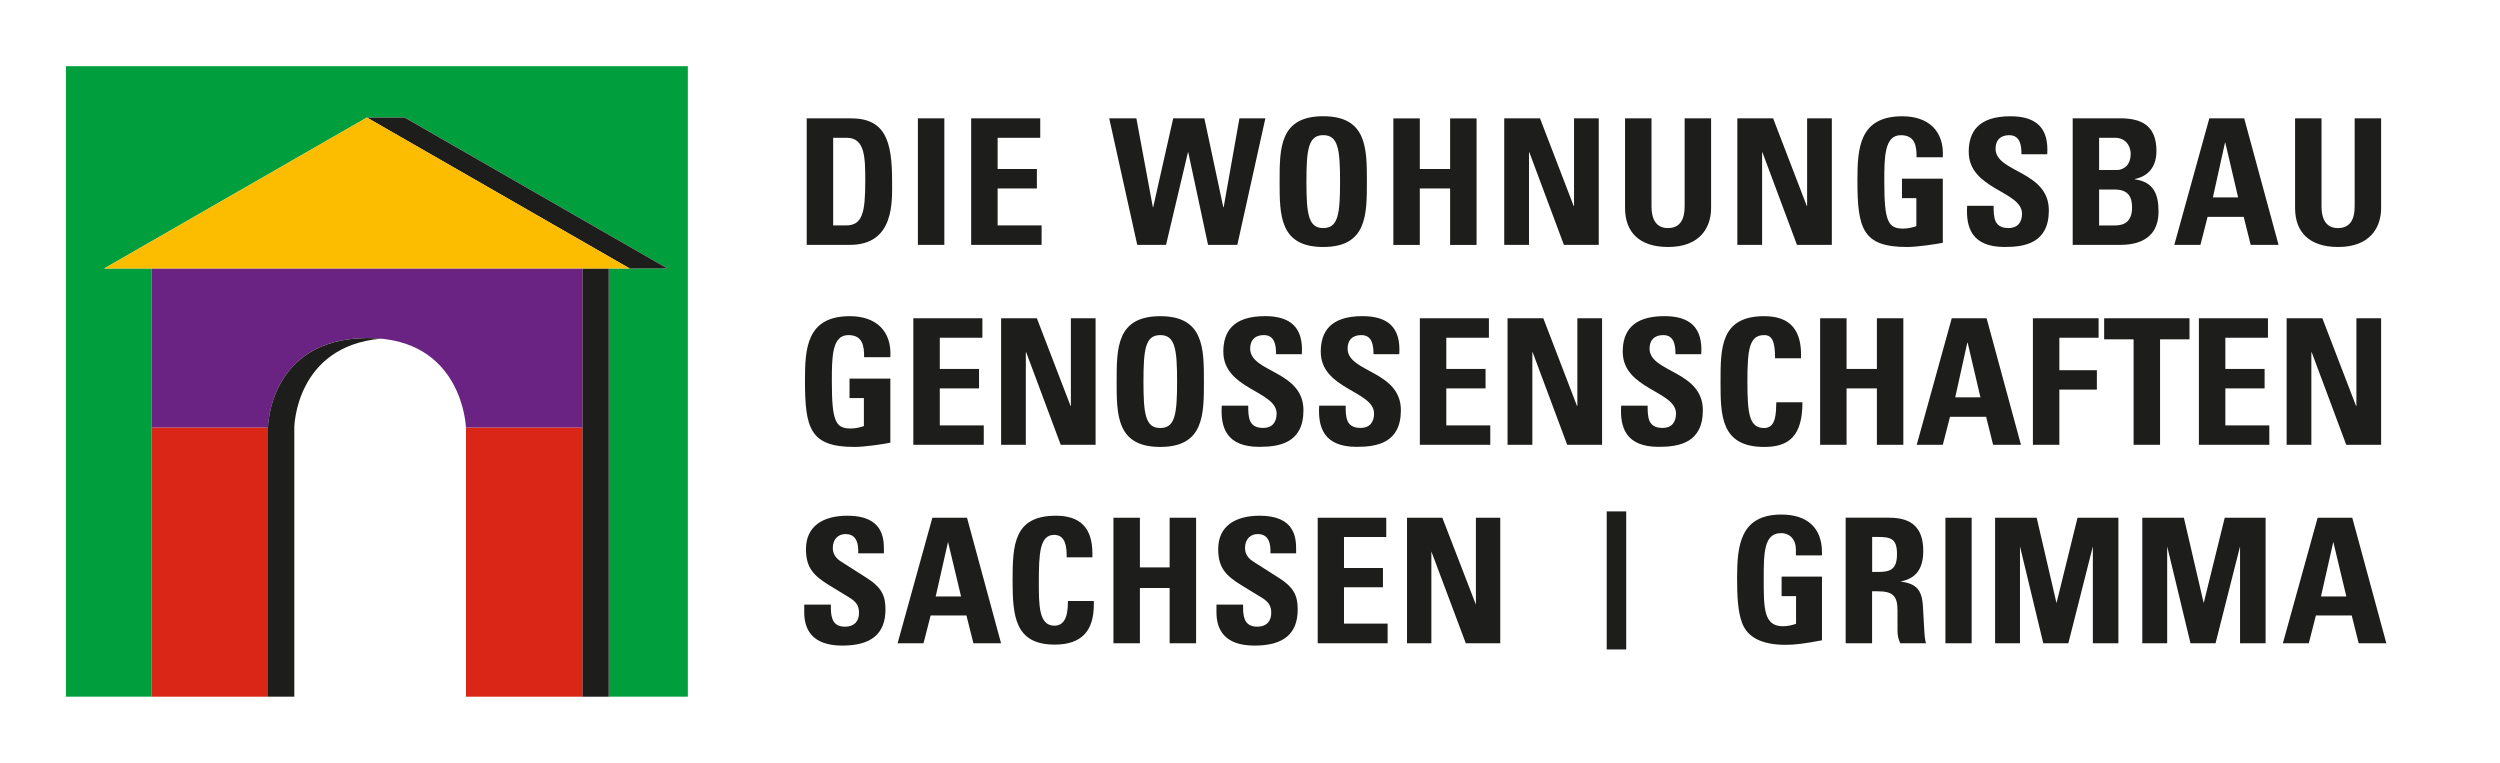
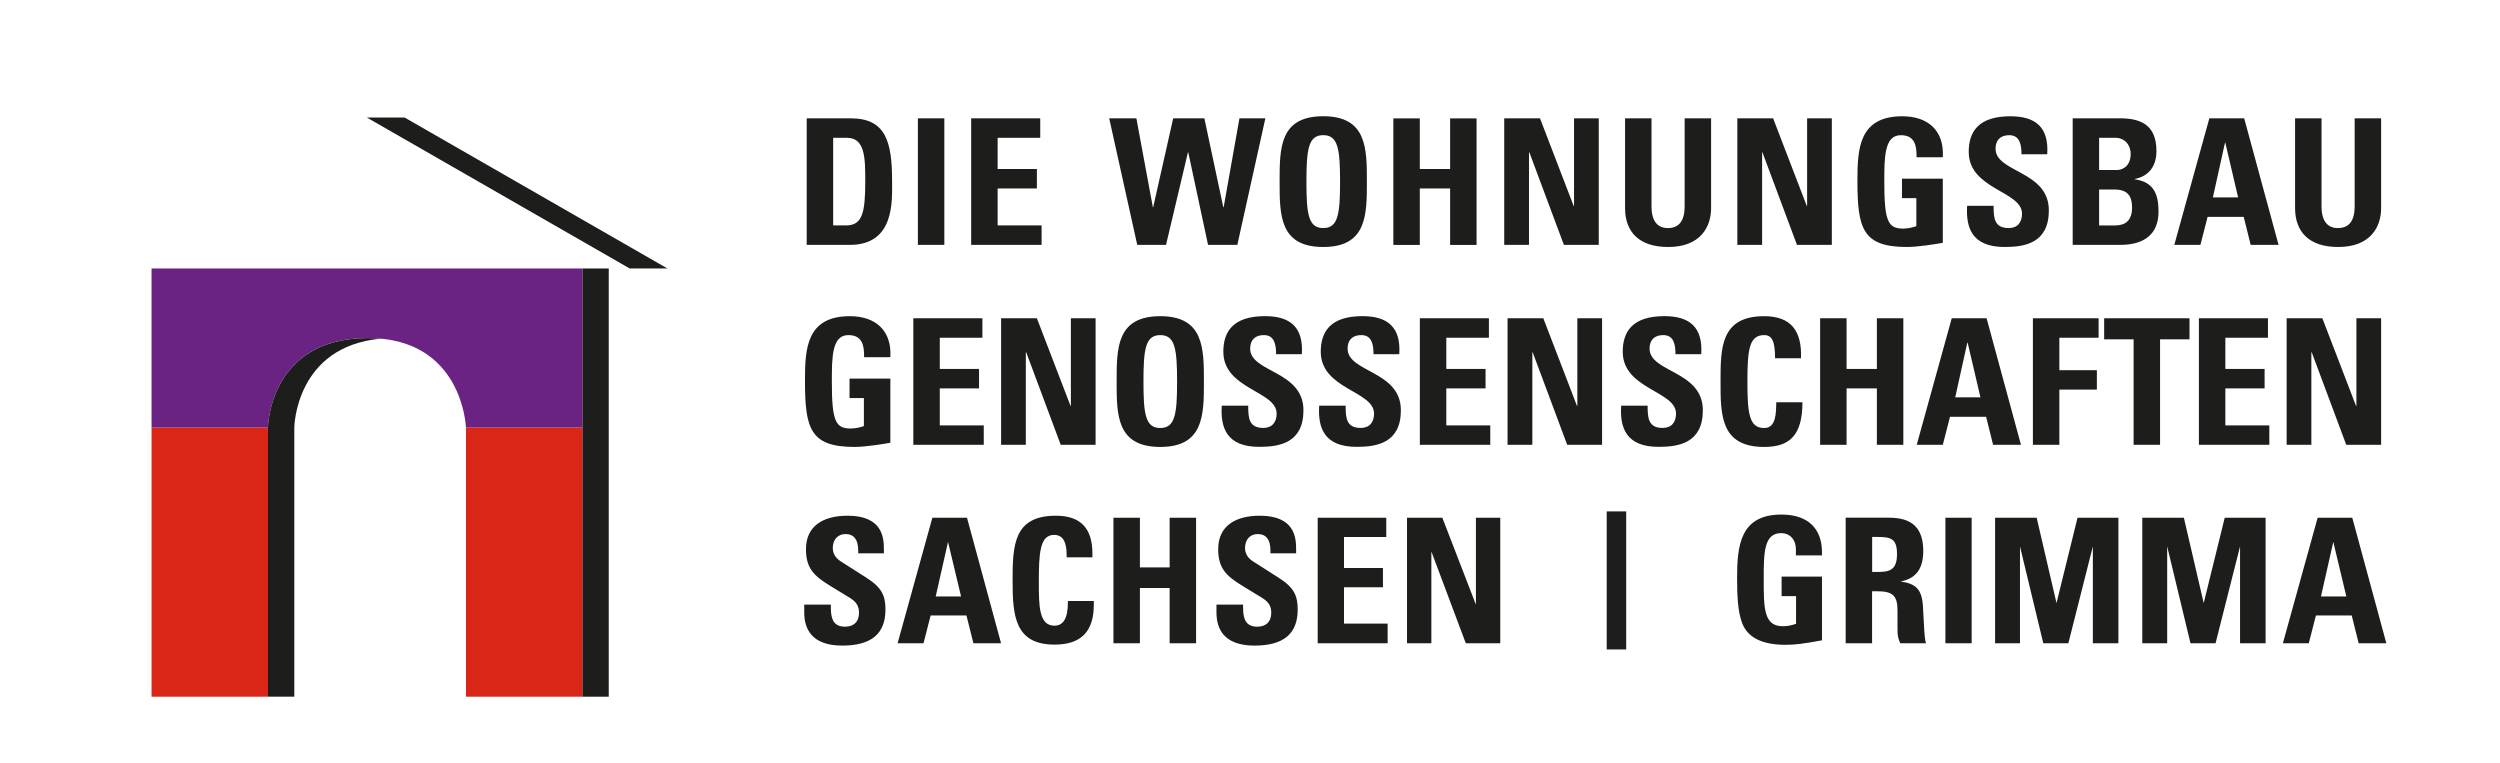
<svg xmlns="http://www.w3.org/2000/svg" id="Ebene_1" width="213mm" height="65mm" viewBox="0 0 603.78 184.25">
  <defs>
    <style>.cls-1{fill:#1d1d1b;}.cls-2{fill:#fff;}.cls-3{fill:#6a2383;}.cls-4{fill:#fcbc00;}.cls-5{fill:#d92616;}.cls-6{fill:#009e3d;}</style>
  </defs>
-   <rect class="cls-2" width="603.78" height="184.25" />
-   <path class="cls-6" d="M166.12,168.26V15.99H15.92v152.27h20.69v-103.42h-11.45l63.46-36.46h9.12l63.46,36.46h-14.17v103.42h19.1Z" />
  <rect class="cls-1" x="140.64" y="64.84" width="6.38" height="103.42" />
  <polygon class="cls-1" points="161.19 64.84 97.73 28.39 88.61 28.39 152.08 64.84 161.19 64.84" />
  <rect class="cls-5" x="112.54" y="103.23" width="28.1" height="65.03" />
  <rect class="cls-5" x="36.6" y="103.23" width="28.12" height="65.03" />
  <path class="cls-3" d="M36.6,64.87v38.36h28.12s.26-21.45,23.93-21.59c23.15-.13,23.88,21.59,23.88,21.59h28.1v-38.39s-104.04,0-104.04,0v.02Z" />
-   <polygon class="cls-4" points="88.61 28.39 25.15 64.84 152.08 64.84 88.61 28.39" />
  <path class="cls-1" d="M71.07,168.26h-6.35v-65.03s.26-21.45,23.94-21.58c1.17,0,2.27.04,3.33.14-20.67,1.86-20.91,21.44-20.91,21.44v65.03Z" />
  <path class="cls-1" d="M392.75,123.5v33.35h-4.71v-33.35h4.71ZM213.49,133.64h-6.22v-.71c0-2.6-1.05-3.95-3.07-3.95-1.85,0-3.07,1.34-3.07,3.36,0,1.26.59,2.39,1.93,3.24l6.13,3.91c3.74,2.35,4.66,4.37,4.66,7.69,0,5.84-3.36,8.74-10.42,8.74-7.44,0-9.2-4.07-9.2-8.02v-1.89h6.43v.8c0,3.02.88,4.54,3.44,4.54,2.14,0,3.36-1.22,3.36-3.36,0-2.48-1.6-3.23-3.32-4.28l-3.78-2.31c-3.91-2.39-5.71-4.29-5.71-8.78,0-5.59,4.16-8.07,10.04-8.07,8.44,0,8.78,5.29,8.78,8.07v1.05ZM233.54,125.03l8.23,30.33h-6.68l-1.68-6.72h-8.65l-1.72,6.72h-6.26l8.4-30.33h8.36ZM225.98,144.06h6.13l-3.15-13.19-2.98,13.19ZM263.83,134.6h-6.22v-.59c0-3.4-1.09-4.83-3.02-4.83-3.49,0-3.7,4.5-3.7,11.47,0,5.5,0,10.46,3.74,10.46,2.14,0,3.28-1.72,3.28-5.63v-.34h6.26v.88c0,6.26-2.86,9.66-9.45,9.66-9.58,0-10.17-6.85-10.17-15.46s.29-15.67,10.46-15.67c5.8,0,8.82,2.86,8.82,9.12v.92ZM275.3,125.03v12.01h7.18v-12.01h6.39v30.33h-6.39v-13.36h-7.18v13.36h-6.39v-30.33h6.39ZM313.05,133.64h-6.22v-.71c0-2.6-1.05-3.95-3.07-3.95-1.85,0-3.07,1.34-3.07,3.36,0,1.26.59,2.39,1.93,3.24l6.13,3.91c3.74,2.35,4.66,4.37,4.66,7.69,0,5.84-3.36,8.74-10.42,8.74-7.44,0-9.2-4.07-9.2-8.02v-1.89h6.43v.8c0,3.02.88,4.54,3.44,4.54,2.14,0,3.36-1.22,3.36-3.36,0-2.48-1.6-3.23-3.32-4.28l-3.78-2.31c-3.91-2.39-5.71-4.29-5.71-8.78,0-5.59,4.16-8.07,10.04-8.07,8.44,0,8.78,5.29,8.78,8.07v1.05ZM334.8,125.03v4.66h-10.21v7.48h9.41v4.66h-9.41v8.78h10.54v4.75h-16.89v-30.33h16.55ZM348.34,125.03l8.11,21v-21h5.88v30.33h-8.32l-8.32-22.18v22.18h-5.88v-30.33h8.53ZM440.03,134.14h-6.3v-1.47c0-2.31-1.39-3.91-3.61-3.91-4.12,0-4.16,4.83-4.16,11.05,0,7.1,0,11.43,4.62,11.43,1.13,0,2.14-.21,3.19-.59v-6.68h-3.49v-4.71h9.75v15.38c-4.41.84-6.59,1.09-8.78,1.09-5.96,0-9.24-1.93-10.5-5.25-1.05-2.77-1.22-6.51-1.22-10.88,0-7.77.71-15.33,10.71-15.33,6.3,0,9.79,3.28,9.79,9.12v.76ZM456.3,125.03c5.5,0,8.19,2.52,8.19,8.02,0,4.33-1.76,6.68-5.5,7.39,3.57.5,5.17,1.72,5.42,5.97l.29,5.21c.13,2.35.25,3.11.46,3.74h-6.22c-.5-1.13-.67-1.76-.67-3.32v-4.66c0-3.65-1.3-4.58-4.92-4.58h-1.22v12.56h-6.38v-30.33h10.54ZM452.14,138.13h1.47c2.94,0,4.54-.63,4.54-4.33s-1.47-4.12-4.66-4.12h-1.34v8.44ZM476.18,125.03v30.33h-6.34v-30.33h6.34ZM491.88,125.03l4.79,20.62,5.08-20.62h9.87v30.33h-6.17v-23.4l-5.92,23.4h-6.05l-5.63-23.4v23.4h-6.01v-30.33h10.04ZM527.43,125.03l4.79,20.62,5.08-20.62h9.87v30.33h-6.17v-23.4l-5.92,23.4h-6.05l-5.63-23.4v23.4h-6.01v-30.33h10.04ZM568.1,125.03l8.23,30.33h-6.68l-1.68-6.72h-8.65l-1.72,6.72h-6.26l8.4-30.33h8.36ZM560.54,144.06h6.13l-3.15-13.19-2.98,13.19Z" />
  <path class="cls-1" d="M558.22,107.43v-22.35h.09l8.34,22.35h8.42v-30.56h-5.97v21.16h-.09l-8.13-21.16h-8.63v30.56h5.97ZM548.07,107.43v-4.7h-10.62v-8.93h9.48v-4.7h-9.48v-7.53h10.29v-4.7h-16.68v30.56h17.02ZM508.18,76.87v5.08h7.11v25.48h6.39v-25.48h7.11v-5.08h-20.61ZM497.36,107.43v-13.33h9.06v-4.7h-9.06v-7.83h9.48v-4.7h-15.87v30.56h6.39ZM478.31,95.96h-6.1l2.92-13.21h.08l3.09,13.21ZM469.21,107.43l1.74-6.77h8.72l1.69,6.77h6.73l-8.3-30.56h-8.42l-8.46,30.56h6.31ZM445.97,89.1v-12.23h-6.39v30.56h6.39v-13.63h7.32v13.63h6.39v-30.56h-6.39v12.23h-7.32ZM426.08,107.94c5.97,0,9.23-2.62,9.23-10.79h-6.31c-.08,2.41.04,6.22-2.92,6.22-3.6,0-4.06-3.39-4.06-11.22s.47-11.22,4.06-11.22c1.9,0,2.62,1.52,2.62,5.59h6.26c.25-6.56-2.37-10.16-8.89-10.16-10.54,0-10.54,7.7-10.54,15.79s0,15.79,10.54,15.79M411.26,99.09c0-9.61-12.87-9.1-12.87-14.9,0-2.12,1.23-3.26,3.3-3.26,2.58,0,2.96,2.33,2.96,4.61h6.22c.42-6.39-2.67-9.19-8.89-9.19-7.79,0-10.07,3.81-10.07,8.59,0,9.1,12.87,9.44,12.87,14.94,0,2.07-1.06,3.47-3.22,3.47-3.51,0-3.64-2.46-3.64-5.38h-6.39c-.34,5.29,1.14,9.95,9.06,9.95,4.87,0,10.67-.93,10.67-8.85M370.08,107.43v-22.35h.08l8.34,22.35h8.42v-30.56h-5.97v21.16h-.09l-8.13-21.16h-8.64v30.56h5.97ZM359.92,107.43v-4.7h-10.62v-8.93h9.48v-4.7h-9.48v-7.53h10.29v-4.7h-16.68v30.56h17.02ZM338.33,99.09c0-9.61-12.87-9.1-12.87-14.9,0-2.12,1.23-3.26,3.3-3.26,2.58,0,2.96,2.33,2.96,4.61h6.22c.42-6.39-2.67-9.19-8.89-9.19-7.79,0-10.07,3.81-10.07,8.59,0,9.1,12.87,9.44,12.87,14.94,0,2.07-1.06,3.47-3.22,3.47-3.51,0-3.64-2.46-3.64-5.38h-6.39c-.34,5.29,1.14,9.95,9.06,9.95,4.87,0,10.67-.93,10.67-8.85M314.8,99.09c0-9.61-12.87-9.1-12.87-14.9,0-2.12,1.23-3.26,3.3-3.26,2.58,0,2.96,2.33,2.96,4.61h6.22c.42-6.39-2.67-9.19-8.89-9.19-7.79,0-10.07,3.81-10.07,8.59,0,9.1,12.87,9.44,12.87,14.94,0,2.07-1.06,3.47-3.22,3.47-3.51,0-3.64-2.46-3.64-5.38h-6.39c-.34,5.29,1.14,9.95,9.06,9.95,4.87,0,10.67-.93,10.67-8.85M280.22,107.94c10.54,0,10.54-7.79,10.54-15.79s0-15.79-10.54-15.79-10.54,7.7-10.54,15.79,0,15.79,10.54,15.79M280.22,103.37c-3.6,0-4.06-3.39-4.06-11.22s.47-11.22,4.06-11.22,4.06,3.39,4.06,11.22-.47,11.22-4.06,11.22M247.75,107.43v-22.35h.09l8.34,22.35h8.42v-30.56h-5.97v21.16h-.08l-8.13-21.16h-8.64v30.56h5.97ZM237.59,107.43v-4.7h-10.62v-8.93h9.48v-4.7h-9.48v-7.53h10.29v-4.7h-16.68v30.56h17.02ZM215.03,86.26c.38-6.39-3.51-9.9-9.78-9.9-10.46,0-10.84,7.83-10.84,15.54,0,11.6,1.23,16.04,11.98,16.04,2.54,0,6.9-.68,8.64-1.02v-15.49h-9.86v4.7h3.47v6.77c-.97.34-2.12.59-3.17.59-3.64,0-4.57-1.69-4.57-11.26,0-5.93,0-11.3,3.98-11.3,3.39,0,3.85,2.5,3.81,5.33h6.35Z" />
  <path class="cls-1" d="M568.68,28.58v21.25c0,3.39-1.27,5.25-4.06,5.25-2.33,0-3.94-1.48-3.94-5.25v-21.25h-6.39v21.67c0,5.76,3.39,9.4,10.41,9.4,7.79,0,10.37-4.82,10.37-9.4v-21.67h-6.39ZM540.53,47.67h-6.09l2.92-13.21h.08l3.09,13.21ZM531.43,59.14l1.73-6.77h8.72l1.69,6.77h6.73l-8.3-30.56h-8.42l-8.46,30.56h6.31ZM511.87,59.14c2.71,0,9.44-.34,9.44-8.08,0-4.19-1.19-7.11-5.71-7.75v-.09c3.47-.68,5.21-3.22,5.21-6.73,0-6.52-4.02-7.92-8.89-7.92h-11.34v30.56h11.3ZM506.96,33.28h3.94c2.16,0,3.68,1.65,3.68,3.89,0,2.96-1.95,3.89-3.34,3.89h-4.28v-7.79ZM506.96,45.77h3.73c3.22,0,4.23,1.65,4.23,4.36,0,4.28-3.05,4.32-4.4,4.32h-3.56v-8.68ZM494.82,50.81c0-9.61-12.87-9.1-12.87-14.9,0-2.12,1.23-3.26,3.3-3.26,2.58,0,2.96,2.33,2.96,4.61h6.22c.42-6.39-2.67-9.18-8.89-9.18-7.79,0-10.07,3.81-10.07,8.59,0,9.1,12.87,9.44,12.87,14.94,0,2.07-1.06,3.47-3.22,3.47-3.51,0-3.64-2.46-3.64-5.38h-6.39c-.34,5.29,1.14,9.95,9.06,9.95,4.87,0,10.67-.93,10.67-8.85M469.21,37.98c.38-6.39-3.51-9.9-9.78-9.9-10.46,0-10.84,7.83-10.84,15.53,0,11.6,1.23,16.04,11.98,16.04,2.54,0,6.9-.68,8.64-1.01v-15.49h-9.86v4.7h3.47v6.77c-.97.34-2.12.59-3.17.59-3.64,0-4.57-1.69-4.57-11.26,0-5.93,0-11.3,3.98-11.3,3.39,0,3.85,2.5,3.81,5.33h6.35ZM425.57,59.14v-22.35h.08l8.34,22.35h8.42v-30.56h-5.97v21.16h-.08l-8.13-21.16h-8.64v30.56h5.97ZM406.86,28.58v21.25c0,3.39-1.27,5.25-4.06,5.25-2.33,0-3.94-1.48-3.94-5.25v-21.25h-6.39v21.67c0,5.76,3.39,9.4,10.41,9.4,7.79,0,10.37-4.82,10.37-9.4v-21.67h-6.39ZM369.27,59.14v-22.35h.09l8.34,22.35h8.42v-30.56h-5.97v21.16h-.09l-8.13-21.16h-8.64v30.56h5.97ZM342.9,40.82v-12.23h-6.39v30.56h6.39v-13.63h7.32v13.63h6.39v-30.56h-6.39v12.23h-7.32ZM319.58,59.65c10.54,0,10.54-7.79,10.54-15.79s0-15.79-10.54-15.79-10.54,7.7-10.54,15.79,0,15.79,10.54,15.79M319.58,55.08c-3.6,0-4.06-3.39-4.06-11.22s.47-11.22,4.06-11.22,4.06,3.39,4.06,11.22-.46,11.22-4.06,11.22M274.67,59.14h6.94l5.29-22.35h.08l4.78,22.35h7.07l6.77-30.56h-6.26l-3.81,21.46h-.09l-4.57-21.46h-7.53l-4.83,21.46h-.08l-3.98-21.46h-6.56l6.77,30.56ZM251.56,59.14v-4.7h-10.62v-8.93h9.48v-4.7h-9.48v-7.53h10.29v-4.7h-16.68v30.56h17.02ZM228.07,28.58h-6.39v30.56h6.39v-30.56ZM194.84,59.14h10.41c10.92,0,10.2-10.75,10.2-15.45,0-9.52-1.57-15.11-9.95-15.11h-10.67v30.56ZM201.23,33.28h3.3c4.44,0,4.44,4.95,4.44,10.58,0,7.66-.76,10.58-4.66,10.58h-3.09v-21.16Z" />
</svg>